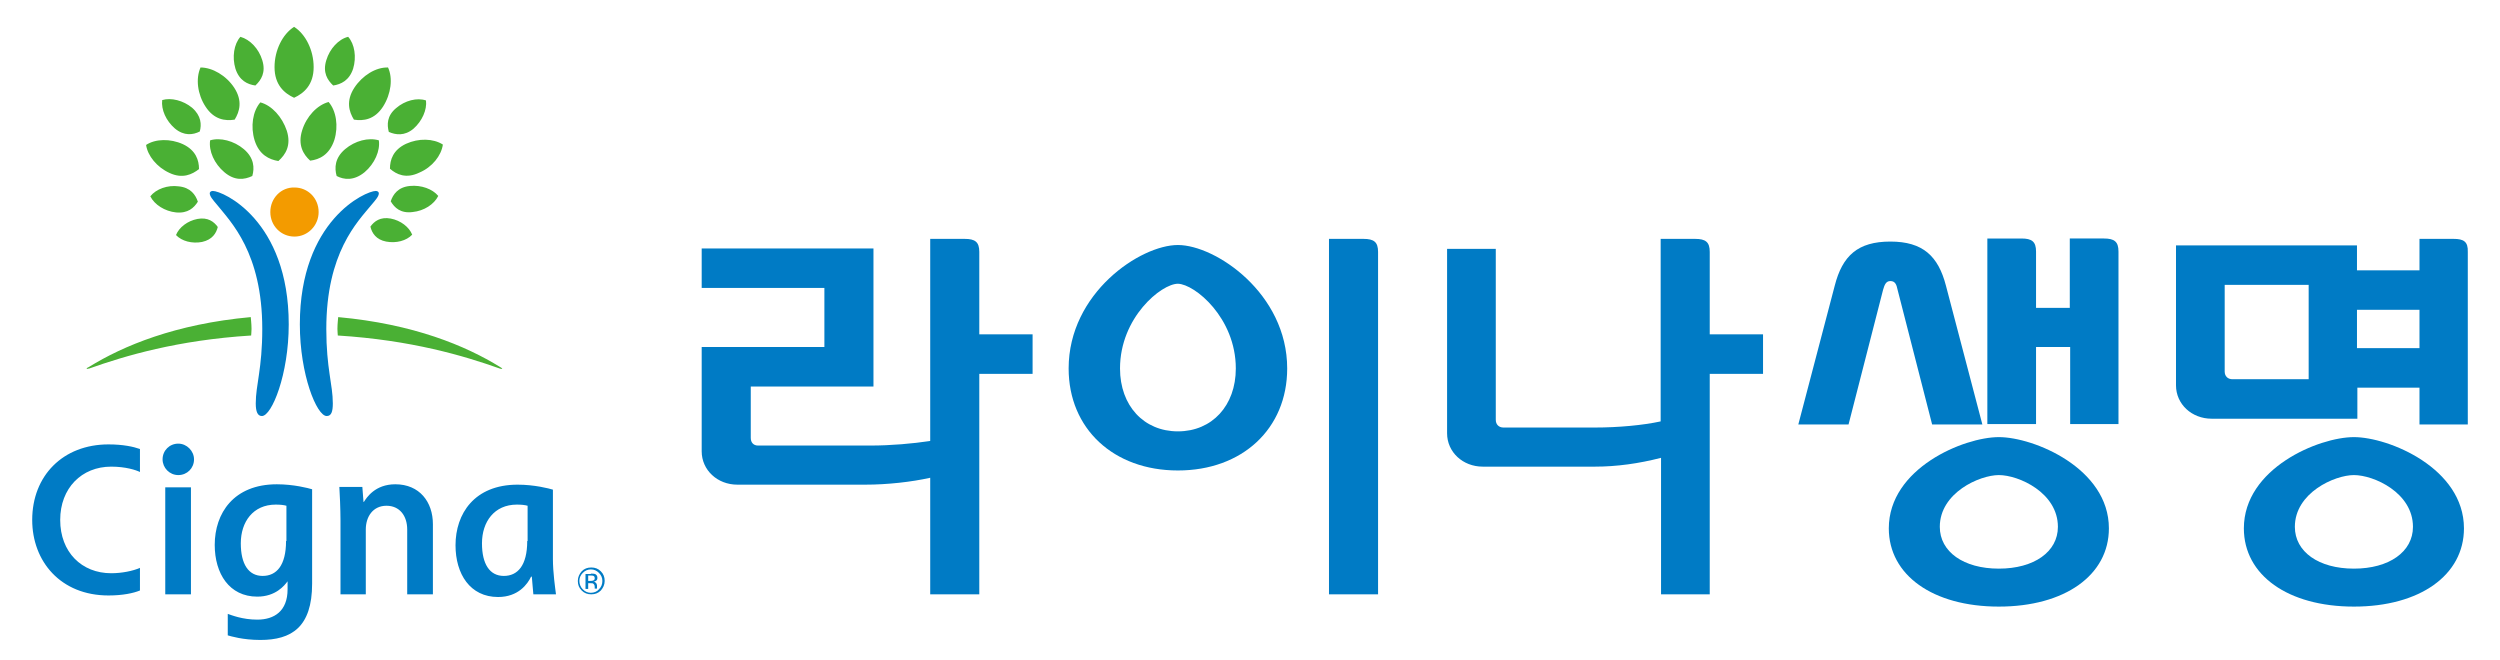
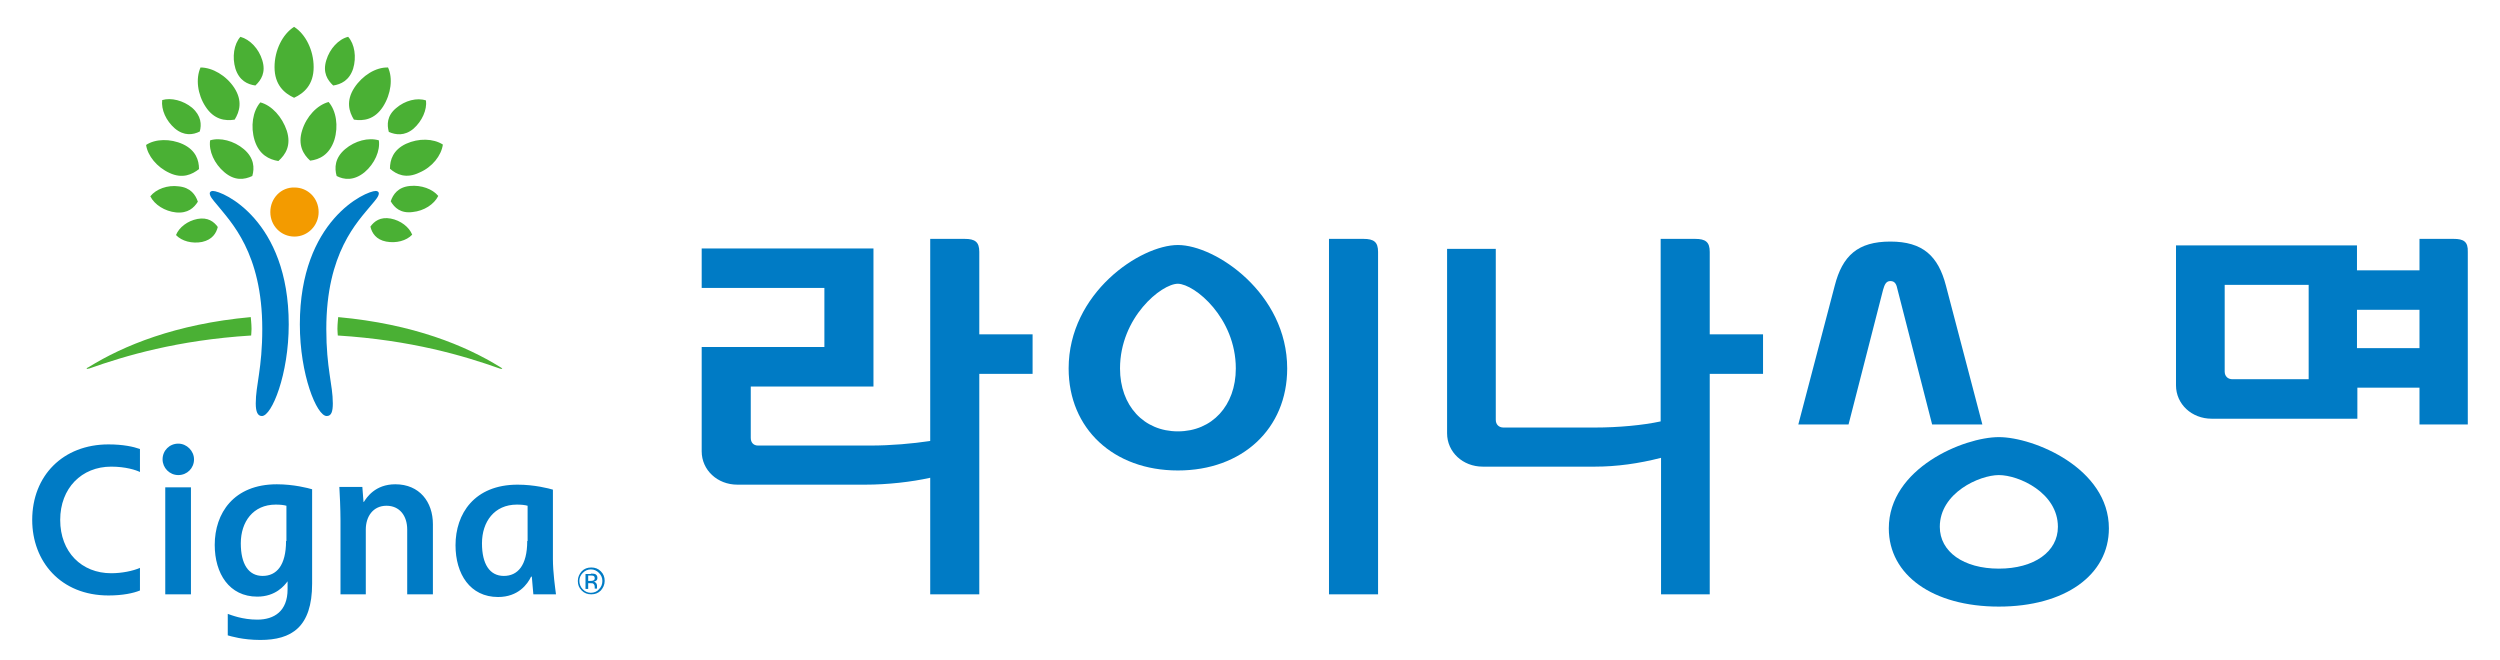
<svg xmlns="http://www.w3.org/2000/svg" version="1.1" id="layer" x="0px" y="0px" viewBox="0 0 652 172" style="enable-background:new 0 0 652 172;" xml:space="preserve">
  <style type="text/css">
	.st0{fill:#007BC5;}
	.st1{fill:#F39B00;}
	.st2{fill:#4AB034;}
</style>
  <g>
    <g>
      <path class="st0" d="M55.5,49.8c2.6,0,19.8,7.6,19.8,34.8c0,13-4.4,23.9-7,23.9c-1.1,0-1.6-1.1-1.6-3.3c0-4.8,1.7-9.1,1.7-19.4    c0-19.9-8.2-27.9-11.8-32.4c-1.1-1.3-1.9-2.2-1.9-3C54.7,50.1,55,49.8,55.5,49.8 M98.8,50.4c0,0.8-0.8,1.7-1.9,3    c-3.7,4.5-11.8,12.5-11.8,32.4c0,10.3,1.7,14.5,1.7,19.4c0,2.2-0.4,3.3-1.6,3.3c-2.6,0-7-10.8-7-23.9c0-27.2,17.2-34.8,19.8-34.8    C98.5,49.8,98.8,50.1,98.8,50.4" />
      <path class="st1" d="M70.5,55.3c0,3.6,2.8,6.4,6.3,6.4s6.3-2.9,6.3-6.4c0-3.6-2.8-6.4-6.3-6.4C73.3,48.8,70.5,51.7,70.5,55.3" />
      <path class="st2" d="M44.2,45.1c-3.3-1.5-5.7-4.5-6.1-7.3c2.4-1.6,6.3-1.7,9.6-0.2c3.4,1.6,4.2,4.2,4.2,6.5    C50.1,45.5,47.6,46.7,44.2,45.1 M53.6,27.8c-2.1-3.2-2.6-7.3-1.3-10.2c3.1,0,6.7,2.1,8.8,5.3c2.2,3.4,1.4,6.2,0.1,8.3    C58.7,31.6,55.8,31.2,53.6,27.8 M58.5,44.9c-2.6-2.2-4.1-5.5-3.7-8.3c2.6-0.8,6.2,0.1,8.8,2.3c2.7,2.3,2.8,4.9,2.2,7    C63.7,46.9,61.2,47.2,58.5,44.9 M66.4,36.6c-1.1-3.6-0.5-7.6,1.5-9.9c3,0.8,5.7,3.8,6.9,7.4c1.2,3.8-0.3,6.2-2.2,7.9    C70.2,41.6,67.6,40.4,66.4,36.6 M52.7,63.1c-2.6,0.5-5.3-0.2-6.8-1.8c0.8-2,3-3.7,5.6-4.2c2.7-0.5,4.3,0.7,5.3,2.1    C56.4,60.8,55.4,62.5,52.7,63.1 M45.9,55.4c-2.9-0.3-5.6-2-6.7-4.2c1.5-1.9,4.5-3,7.4-2.6c3.1,0.3,4.4,2.2,5,4    C50.6,54.2,49,55.7,45.9,55.4 M45.6,33.5c-2.3-2-3.6-4.9-3.3-7.4c2.3-0.7,5.5,0.1,7.8,2c2.4,2.1,2.5,4.4,2,6.2    C50.3,35.2,48,35.5,45.6,33.5 M61.4,17.9c-0.9-3-0.4-6.4,1.3-8.3c2.5,0.7,4.8,3.1,5.7,6.1c1,3.2-0.3,5.2-1.8,6.6    C64.5,22,62.4,21,61.4,17.9 M22.6,96.1c0,0.1,0.1,0.1,0.2,0.1s0.3-0.1,0.5-0.1c9.3-3.3,23-7.4,42.2-8.6c0-0.2,0.1-1,0.1-1.7    c0-1.4-0.2-2.8-0.2-3.1c-19.7,1.8-33.3,7.5-42.2,13C22.8,95.9,22.6,96,22.6,96.1 M101.7,44c0-2.3,0.8-4.9,4.2-6.5    c3.3-1.5,7.1-1.4,9.6,0.2c-0.4,2.9-2.8,5.9-6.1,7.3C105.9,46.7,103.4,45.5,101.7,44 M92.3,31.2c-1.3-2.1-2.1-4.9,0.1-8.3    c2.1-3.2,5.6-5.4,8.8-5.3c1.3,2.8,0.8,6.9-1.3,10.2C97.7,31.2,94.8,31.6,92.3,31.2 M87.8,45.9c-0.6-2.1-0.5-4.7,2.2-7    c2.6-2.2,6.1-3.1,8.8-2.3c0.4,2.7-1.1,6.1-3.7,8.3C92.3,47.2,89.7,46.9,87.8,45.9 M80.9,41.9c-1.8-1.6-3.3-4.1-2.1-7.9    c1.1-3.6,3.9-6.6,6.9-7.4c2,2.3,2.6,6.3,1.5,9.9C85.9,40.4,83.3,41.6,80.9,41.9 M96.6,59.1c1-1.4,2.6-2.6,5.3-2.1    c2.6,0.5,4.8,2.2,5.6,4.2c-1.5,1.6-4.2,2.3-6.8,1.8C98.1,62.5,97,60.8,96.6,59.1 M101.9,52.5c0.6-1.8,1.9-3.7,5-4    c3-0.3,5.9,0.8,7.4,2.6c-1.1,2.2-3.7,3.9-6.7,4.2C104.5,55.7,102.9,54.2,101.9,52.5 M101.4,34.4c-0.5-1.9-0.5-4.2,1.9-6.2    c2.3-2,5.5-2.8,7.8-2c0.3,2.4-1,5.4-3.3,7.4C105.5,35.5,103.2,35.2,101.4,34.4 M86.9,22.3c-1.5-1.4-2.8-3.4-1.8-6.6    c0.9-3,3.2-5.5,5.7-6.1c1.7,1.9,2.2,5.3,1.3,8.3C91.1,21,88.9,22,86.9,22.3 M130.4,95.7c-8.9-5.5-22.5-11.2-42.2-13    c0,0.2-0.2,1.7-0.2,3.1c0,0.7,0.1,1.5,0.1,1.7c19.2,1.2,32.9,5.3,42.2,8.6c0.2,0.1,0.4,0.1,0.5,0.1s0.2-0.1,0.2-0.1    C130.9,96,130.7,95.9,130.4,95.7 M76.7,25.5c-2.6-1.2-5.1-3.4-5.1-8c0-4.4,2.1-8.6,5.1-10.5c3,1.9,5.1,6.1,5.1,10.5    C81.8,22.1,79.3,24.3,76.7,25.5" />
      <path class="st0" d="M42.4,119.8c0,2.2,1.8,4.1,4.1,4.1s4.1-1.8,4.1-4.1c0-2.2-1.9-4.1-4.1-4.1C44.2,115.7,42.4,117.5,42.4,119.8     M74.6,141.1c0,6.4-2.5,9.1-6.1,9.1c-3.7,0-5.7-3.1-5.7-8.5c0-5.6,3.2-10.1,9.1-10.1c1.2,0,2.1,0.1,2.8,0.3v9.2H74.6z M75,151.6    v2.1c0,5.7-3.5,7.9-7.9,7.9c-3.9,0-6.8-1.2-7.7-1.5v5.6c0.7,0.2,3.9,1.2,8.5,1.2c8.1,0,13.5-3.3,13.5-14.7v-24.6    c-1-0.3-4.8-1.3-9.2-1.3c-11.3,0-16.2,7.6-16.2,15.8c0,7.5,3.8,13.5,11.1,13.5C71.9,155.6,74.2,152.7,75,151.6L75,151.6z     M36.5,148.1c-1.8,0.8-4.7,1.4-7.5,1.4c-7.7,0-13.3-5.5-13.3-13.9c0-8.3,5.6-13.9,13.3-13.9c3.8,0,6.5,0.9,7.5,1.4v-6    c-1.7-0.6-4.4-1.2-8.2-1.2c-11.9,0-19.9,8.2-19.9,19.7c0,10.8,7.4,19.7,19.9,19.7c3.7,0,6.5-0.6,8.2-1.3V148.1z M137.5,141.1    c0,6.4-2.5,9.1-6.1,9.1c-3.7,0-5.7-3.1-5.7-8.5c0-5.6,3.2-10.1,9.1-10.1c1.2,0,2.1,0.1,2.8,0.3v9.2H137.5z M145,155    c-0.2-1.6-0.8-5.7-0.8-9.2v-18.1c-1-0.3-4.8-1.3-9.2-1.3c-11.3,0-16.2,7.6-16.2,15.8c0,7.5,3.8,13.5,11.1,13.5    c5.3,0,7.7-3.4,8.6-5.3h0.2c0.1,0.9,0.3,3.8,0.4,4.6H145z M49.8,127.1h-6.7V155h6.7V127.1z M88.8,155v-19.3c0-2.6-0.2-7.6-0.3-8.7    h6l0.3,3.9h0.1c0.7-1.1,2.9-4.6,8.2-4.6c6.3,0,9.8,4.6,9.8,10.4V155h-6.7v-16.9c0-3.6-2-6.2-5.4-6.2c-3.5,0-5.4,2.8-5.4,6.2V155    H88.8z" />
      <path class="st0" d="M154.8,150.2c-0.2-0.1-0.4-0.1-0.8-0.1h-0.6v1.4h0.6c0.3,0,0.5,0,0.7-0.1c0.3-0.1,0.4-0.3,0.4-0.6    C155.1,150.5,155,150.3,154.8,150.2 M154.1,149.6c0.5,0,0.8,0,1.1,0.1c0.4,0.2,0.6,0.5,0.6,1c0,0.4-0.1,0.6-0.4,0.8    c-0.1,0.1-0.3,0.1-0.6,0.2c0.3,0,0.5,0.2,0.7,0.4c0.1,0.2,0.2,0.4,0.2,0.6v0.3c0,0.1,0,0.2,0,0.3c0,0.1,0,0.2,0,0.2l0,0h-0.6l0,0    l0,0v-0.1v-0.3c0-0.4-0.1-0.7-0.4-0.9c-0.1-0.1-0.4-0.1-0.8-0.1h-0.5v1.5h-0.7v-3.9h1.4V149.6z M152,149.4    c-0.6,0.6-0.9,1.3-0.9,2.1c0,0.8,0.3,1.6,0.9,2.2c0.6,0.6,1.3,0.9,2.1,0.9s1.6-0.3,2.1-0.9c0.6-0.6,0.9-1.3,0.9-2.2    c0-0.8-0.3-1.5-0.9-2.1c-0.6-0.6-1.3-0.9-2.1-0.9S152.6,148.8,152,149.4 M156.7,154c-0.7,0.7-1.5,1-2.5,1s-1.8-0.3-2.5-1    s-1-1.5-1-2.5s0.4-1.8,1-2.5c0.7-0.7,1.5-1,2.5-1s1.8,0.3,2.5,1s1,1.5,1,2.5S157.3,153.3,156.7,154" />
      <path class="st0" d="M359.4,155V65.7c0-2.6-1.1-3.4-3.8-3.4h-9V155H359.4z" />
      <path class="st0" d="M445.9,155V97.5h13.9V87.2h-13.9V65.7c0-2.6-1.1-3.4-3.8-3.4h-9v47.6c-4.6,1-11,1.6-17.2,1.6h-23.8    c-1.2,0-2-0.8-2-2V64.9h-12.7V113c0,4.9,4.1,8.7,9.3,8.7H416c5.6,0,11.4-0.8,17.2-2.3V155H445.9z" />
      <path class="st0" d="M322.3,96.1c0,9.7-6.2,16.4-15.1,16.4s-15.1-6.7-15.1-16.4c0-13.3,10.8-22.1,15.1-22.1    C311.6,74.1,322.3,82.9,322.3,96.1 M307.2,63.9c-9.8,0-28.5,12.5-28.5,32.2c0,15.7,11.7,26.6,28.5,26.6s28.5-10.9,28.5-26.6    C335.7,76.5,317,63.9,307.2,63.9" />
-       <path class="st0" d="M613.9,123.9c5.2,0,15.4,4.6,15.4,13.5c0,6.5-6.2,10.9-15.4,10.9s-15.4-4.4-15.4-10.9    C598.5,128.5,608.9,123.9,613.9,123.9 M613.9,114c-9.1,0-28.7,8.1-28.7,23.8c0,12.2,11.5,20.4,28.7,20.4s28.7-8.2,28.7-20.4    C642.6,122.1,623,114,613.9,114" />
      <path class="st0" d="M255.4,155V97.5h13.9V87.2h-13.9V65.7c0-2.6-1.1-3.4-3.8-3.4h-9V115c-4.5,0.7-10.3,1.2-15.6,1.2h-29.3    c-1.2,0-1.9-0.8-1.9-2v-13.4h32v-36H183v10.3h32v15.4h-32v27.2c0,4.9,4.1,8.7,9.3,8.7h33.4c5.7,0,12-0.7,16.9-1.8V155l0,0H255.4z" />
    </g>
    <polygon class="st0" points="539.8,110.7 551.5,110.7 551.6,110.7  " />
    <g>
      <path class="st0" d="M521.3,123.9c5.2,0,15.4,4.6,15.4,13.5c0,6.5-6.2,10.9-15.4,10.9s-15.4-4.4-15.4-10.9    C505.9,128.5,516.3,123.9,521.3,123.9 M521.3,114c-9.1,0-28.7,8.1-28.7,23.8c0,12.2,11.5,20.4,28.7,20.4S550,150,550,137.8    C550,122.1,530.4,114,521.3,114" />
      <path class="st0" d="M614.7,80.8H631v10h-16.3V80.8z M602.1,98.9h-19.9c-1.2,0-2-0.8-2-2V74.3h21.9V98.9z M639.9,62.3H631v8.2    h-16.3V64h-47.2v36.5c0,4.9,4.1,8.7,9.3,8.7h38v-8.1H631v9.6h12.6v-45C643.7,63,642.5,62.3,639.9,62.3" />
-       <path class="st0" d="M548.7,62.2h-8.9v18.1H531V65.6c0-2.6-1.1-3.4-3.8-3.4h-8.9v48.4H531V90.5h8.9v20.1h12.6v-45    C552.5,63,551.4,62.2,548.7,62.2" />
      <path class="st0" d="M493,73.3c1.2,0,1.6,0.8,1.9,2.3l9,35.1H517l-9.5-36.2c-2-7.7-6-11.5-14.5-11.5l0,0    c-8.5,0-12.5,3.7-14.5,11.5l-9.5,36.2h13.1l9-35.1C491.5,74.2,491.9,73.3,493,73.3" />
    </g>
  </g>
</svg>